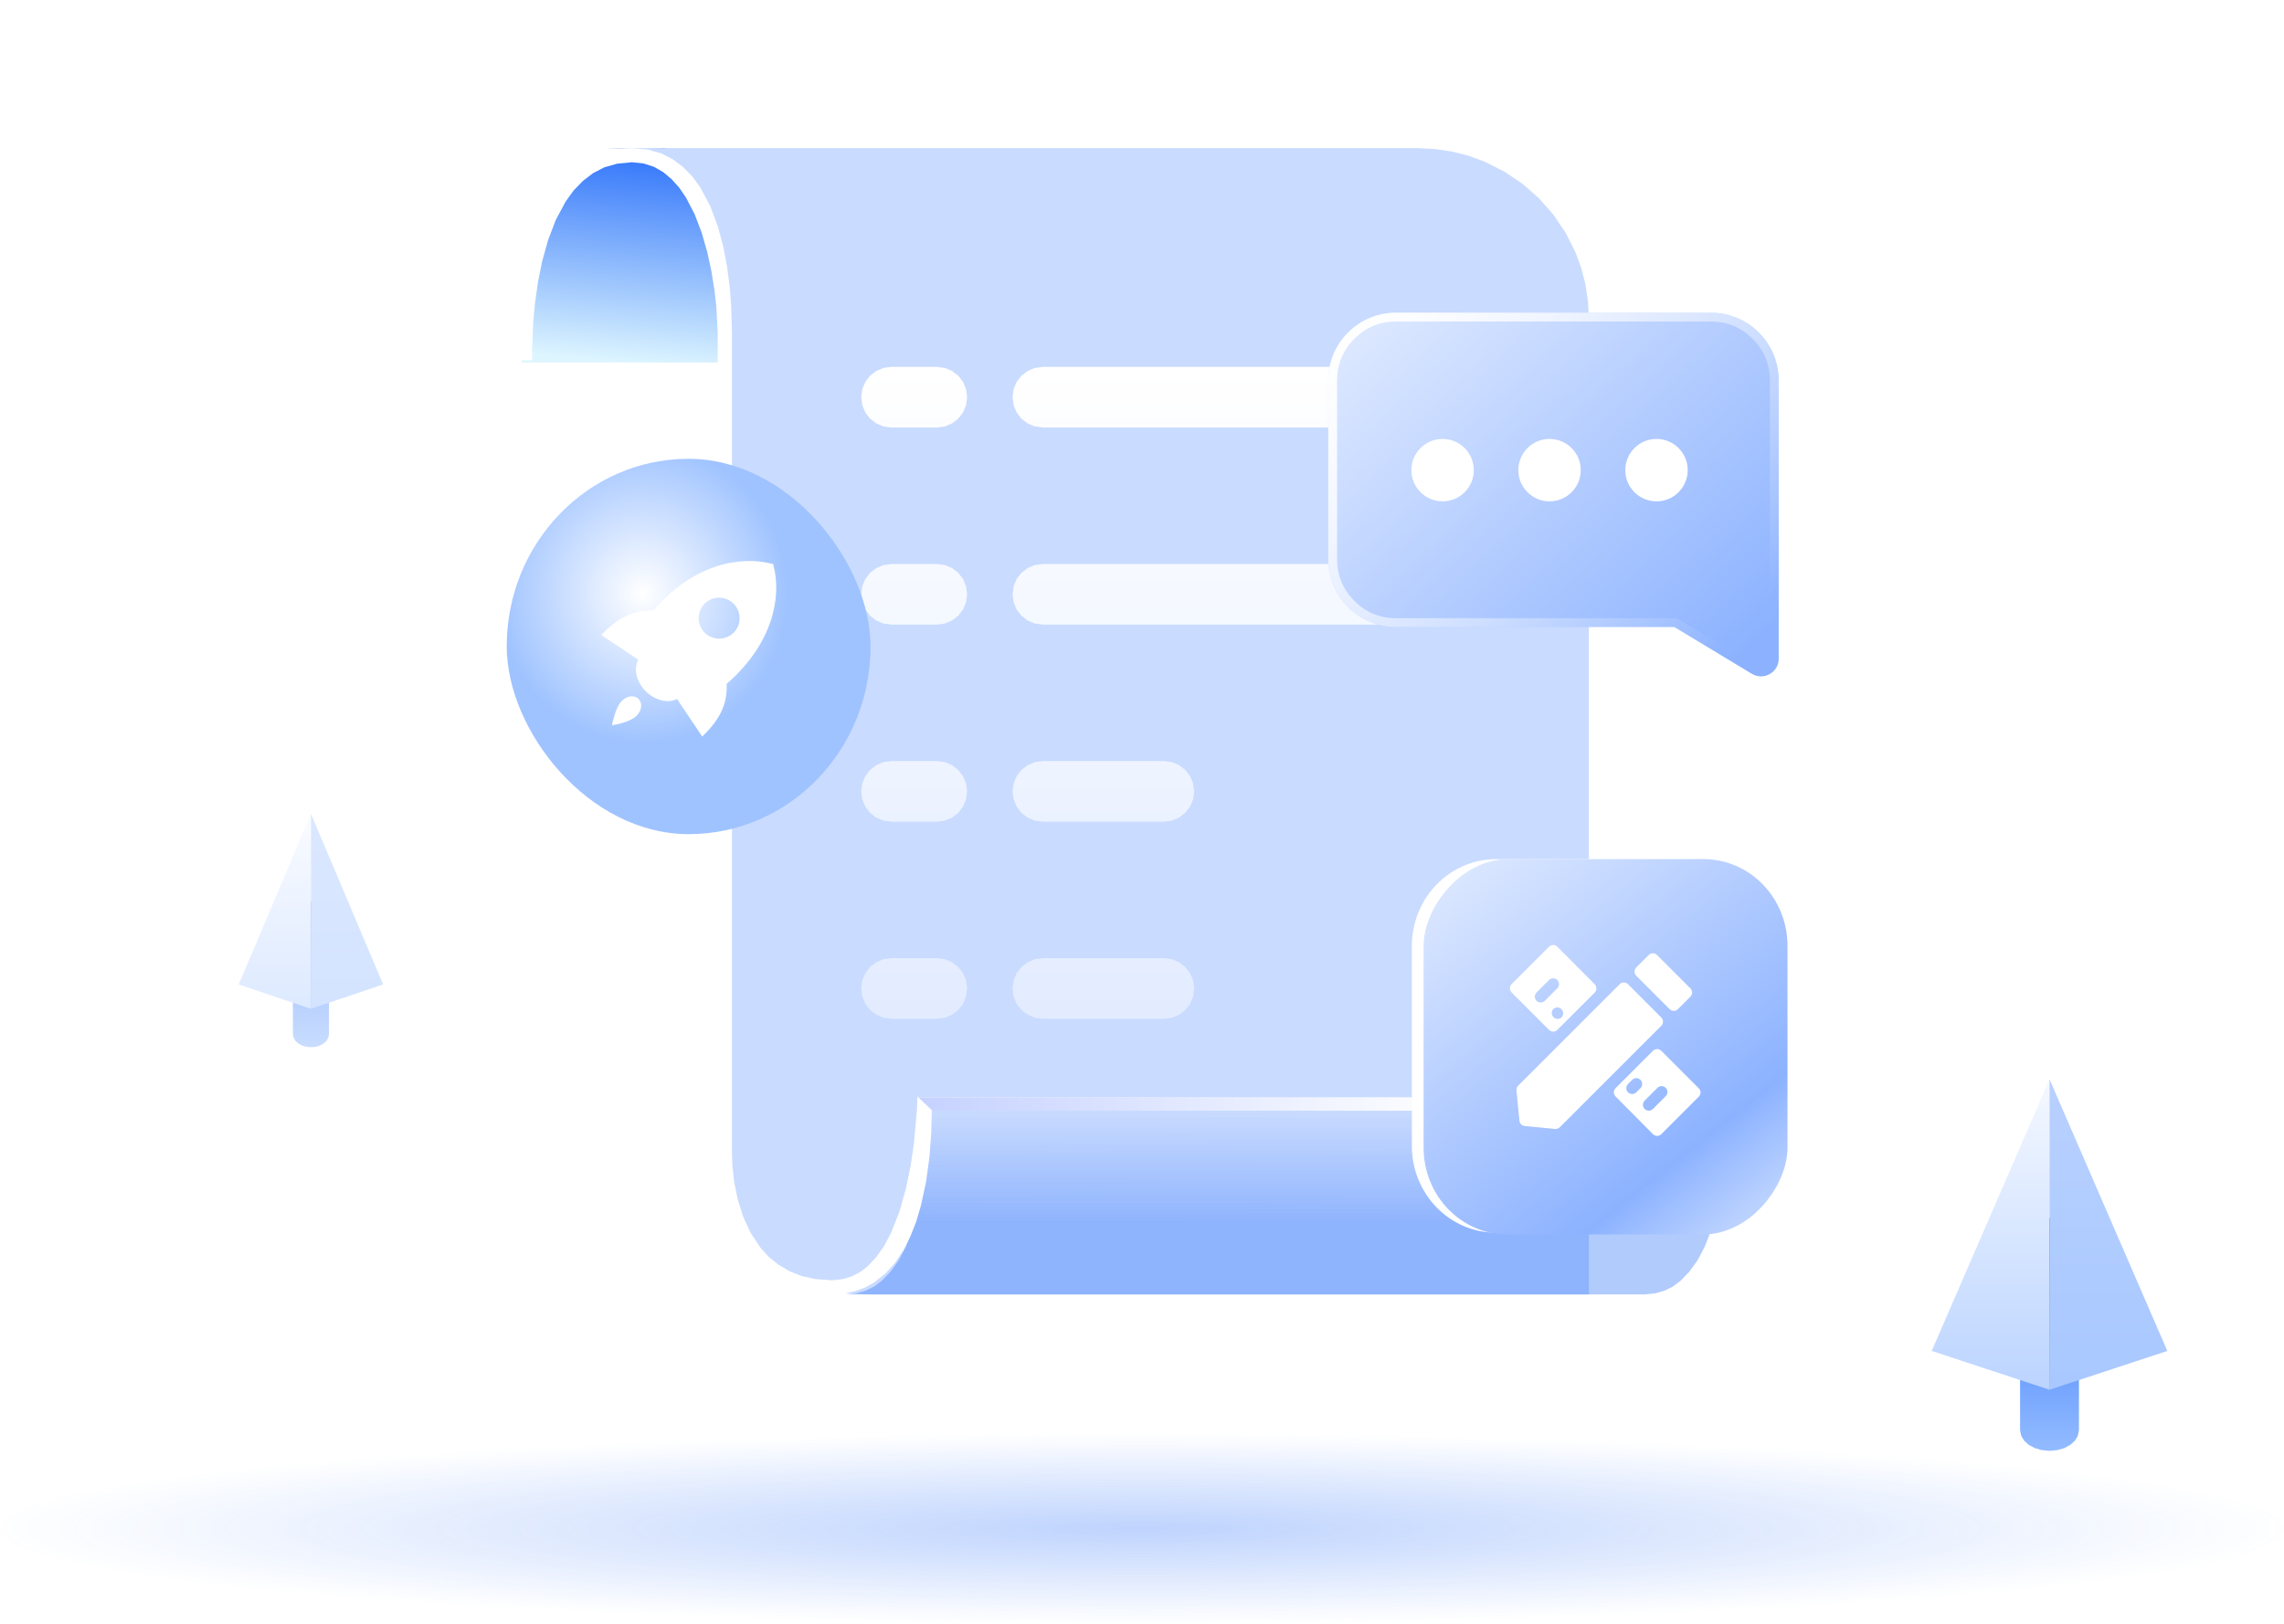
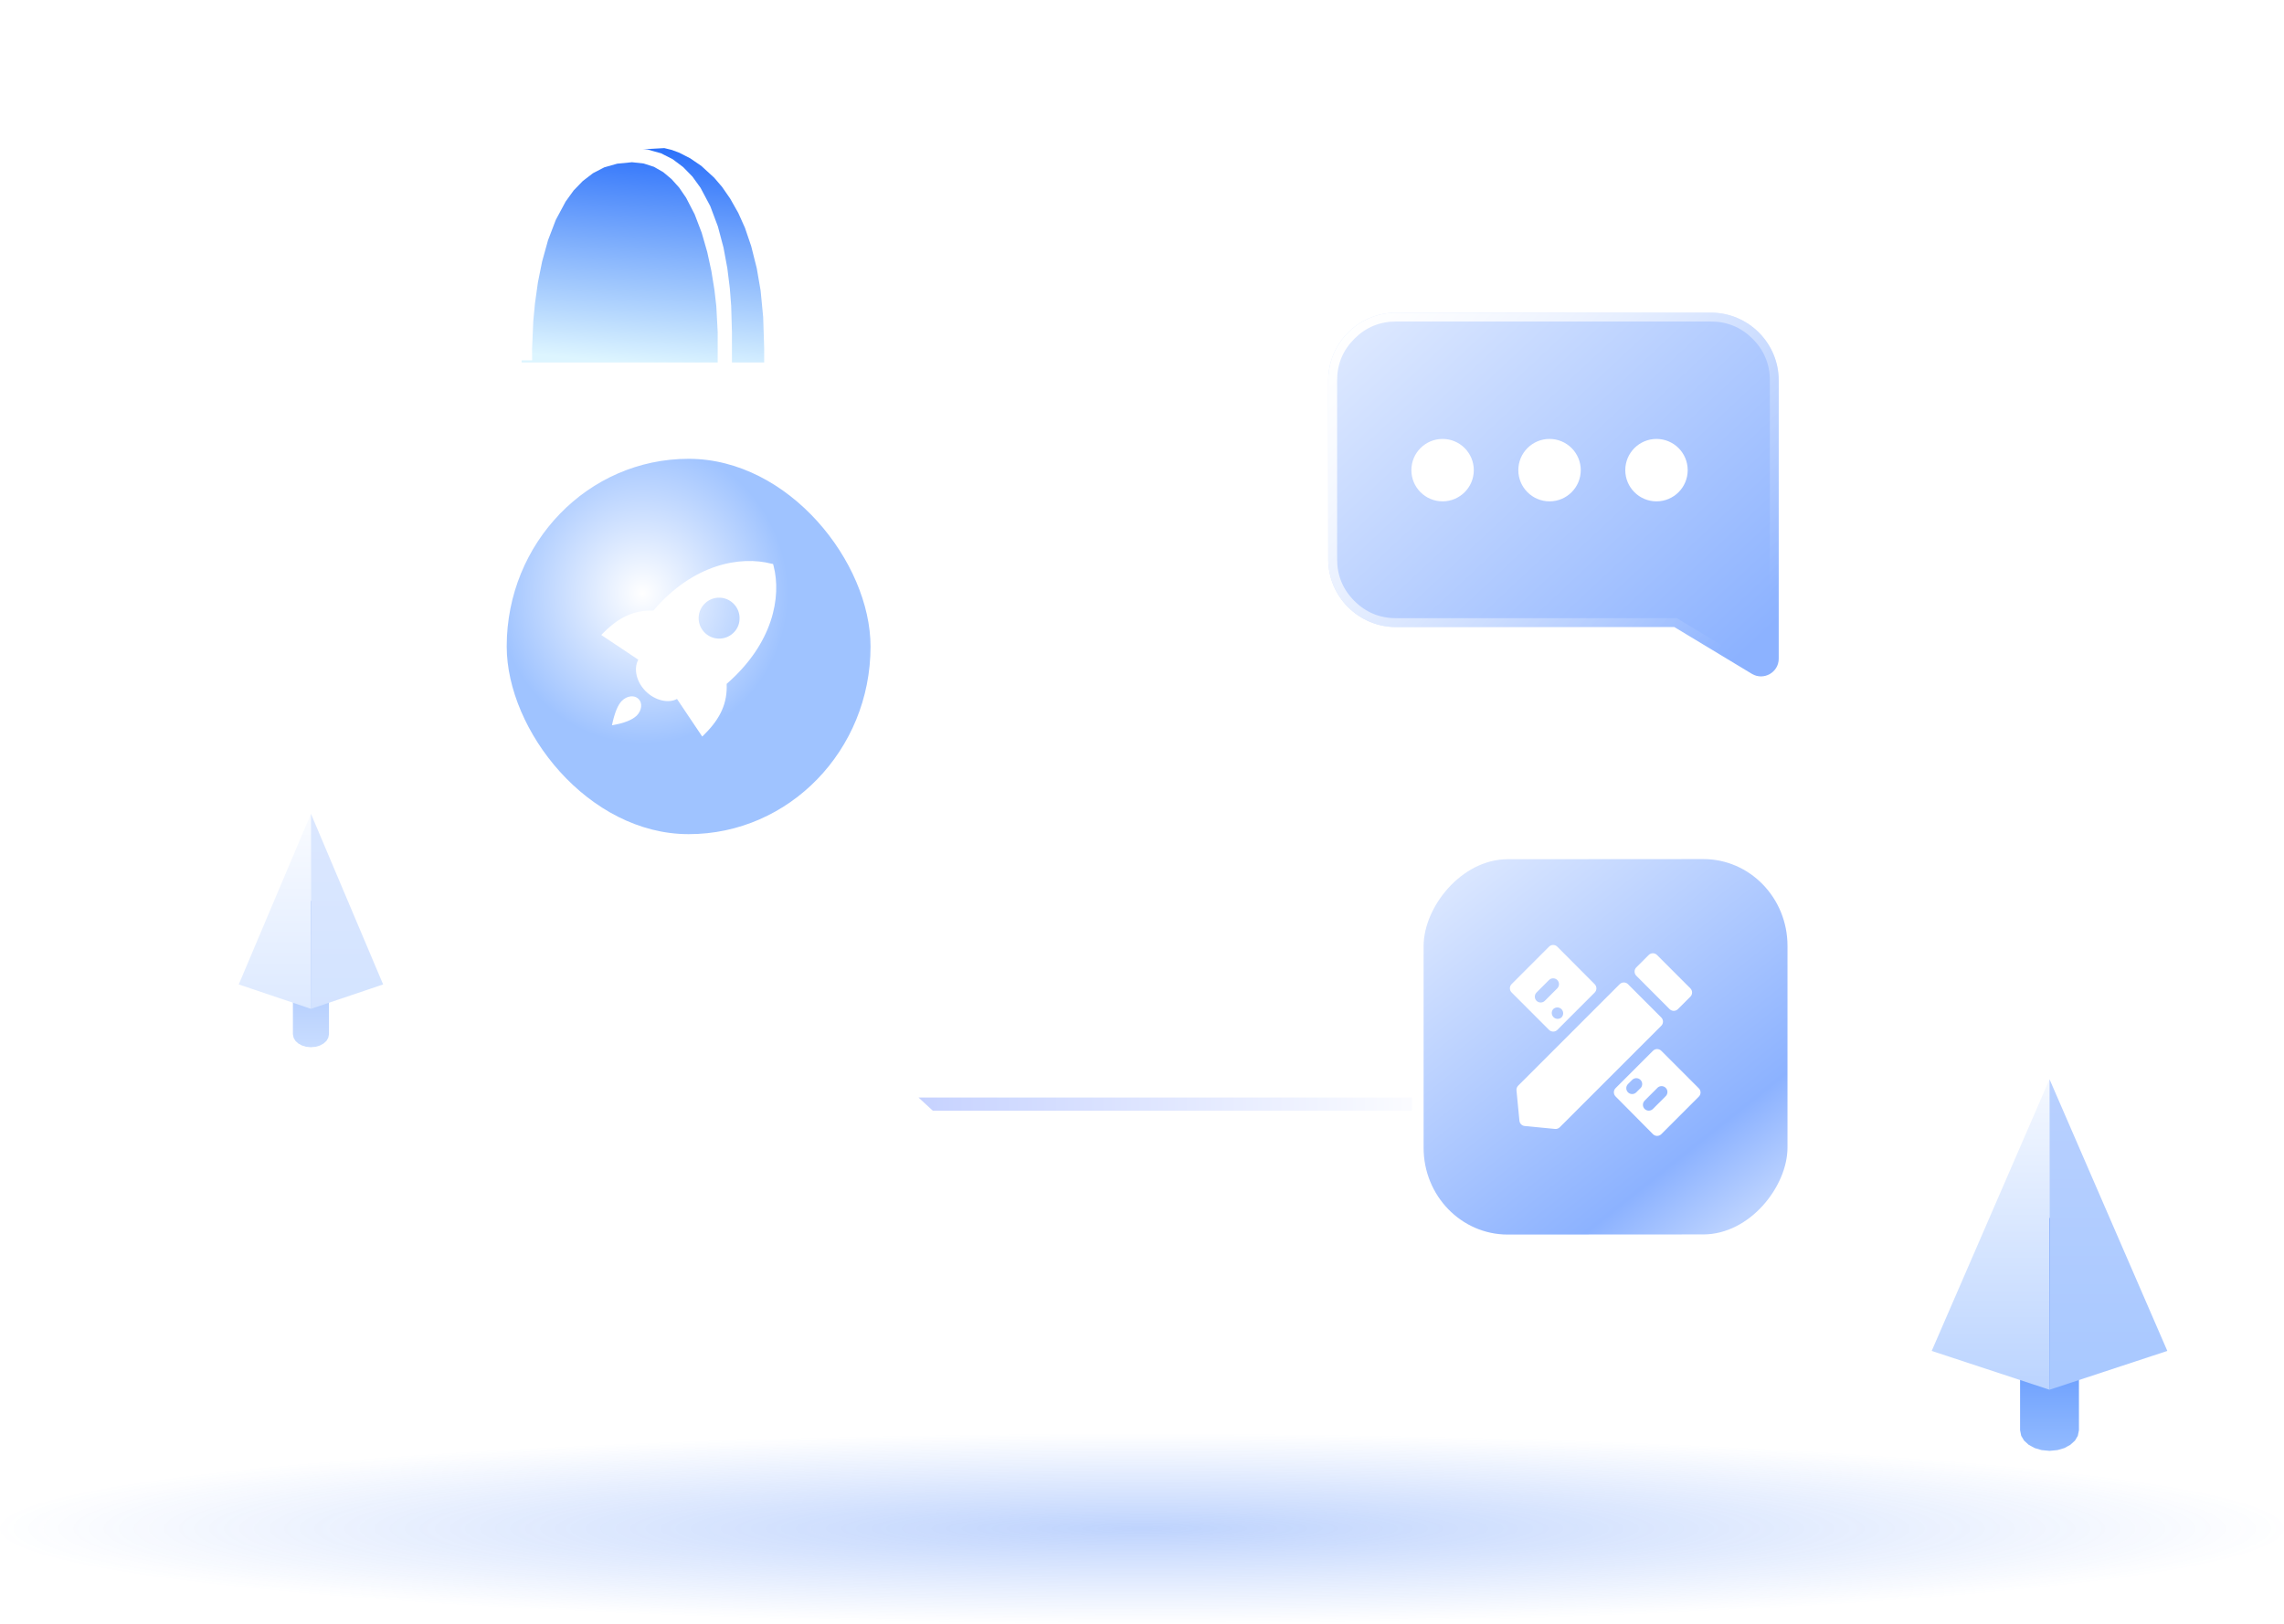
<svg xmlns="http://www.w3.org/2000/svg" fill="none" version="1.1" width="178.1" height="126.652" viewBox="0 0 178.1 126.652">
  <defs>
    <linearGradient x1="0.5" y1="0" x2="0.5" y2="1" id="master_svg0_1_0807">
      <stop offset="0%" stop-color="#286EFA" stop-opacity="1" />
      <stop offset="1.276%" stop-color="#286EFA" stop-opacity="1" />
      <stop offset="100%" stop-color="#93BBFF" stop-opacity="1" />
    </linearGradient>
    <linearGradient x1="0.5" y1="0" x2="0.5" y2="1" id="master_svg1_1_0810">
      <stop offset="0%" stop-color="#F4F8FF" stop-opacity="1" />
      <stop offset="1.276%" stop-color="#F4F8FF" stop-opacity="1" />
      <stop offset="100%" stop-color="#BBD4FF" stop-opacity="1" />
    </linearGradient>
    <linearGradient x1="0.5" y1="0" x2="0.5" y2="1" id="master_svg2_1_0813">
      <stop offset="0%" stop-color="#B8D0FF" stop-opacity="1" />
      <stop offset="1.276%" stop-color="#B8D0FF" stop-opacity="1" />
      <stop offset="100%" stop-color="#A8C8FF" stop-opacity="1" />
    </linearGradient>
    <linearGradient x1="0.5" y1="0" x2="0.5" y2="1" id="master_svg3_1_0807">
      <stop offset="0%" stop-color="#286EFA" stop-opacity="1" />
      <stop offset="1.276%" stop-color="#286EFA" stop-opacity="1" />
      <stop offset="100%" stop-color="#93BBFF" stop-opacity="1" />
    </linearGradient>
    <linearGradient x1="0.5" y1="0" x2="0.5" y2="1" id="master_svg4_1_0810">
      <stop offset="0%" stop-color="#F4F8FF" stop-opacity="1" />
      <stop offset="1.276%" stop-color="#F4F8FF" stop-opacity="1" />
      <stop offset="100%" stop-color="#BBD4FF" stop-opacity="1" />
    </linearGradient>
    <linearGradient x1="0.5" y1="0" x2="0.5" y2="1" id="master_svg5_1_0813">
      <stop offset="0%" stop-color="#B8D0FF" stop-opacity="1" />
      <stop offset="1.276%" stop-color="#B8D0FF" stop-opacity="1" />
      <stop offset="100%" stop-color="#A8C8FF" stop-opacity="1" />
    </linearGradient>
    <radialGradient cx="0" cy="0" r="1" gradientUnits="userSpaceOnUse" id="master_svg6_1_0125" gradientTransform="translate(89.05 119.218) rotate(90) scale(7.434 89.05)">
      <stop offset="0%" stop-color="#286EFA" stop-opacity="1" />
      <stop offset="100%" stop-color="#286EFA" stop-opacity="0" />
    </radialGradient>
    <linearGradient x1="0.7" y1="1.028" x2="0.805" y2="-8.554410513283983e-10" id="master_svg7_1_0982">
      <stop offset="0%" stop-color="#DDF5FF" stop-opacity="1" />
      <stop offset="100%" stop-color="#286EFA" stop-opacity="1" />
    </linearGradient>
    <filter id="master_svg8_1_0986" filterUnits="objectBoundingBox" color-interpolation-filters="sRGB" x="0" y="0" width="70.092" height="14.333">
      <feFlood flood-opacity="0" result="BackgroundImageFix" />
      <feBlend mode="normal" in="SourceGraphic" in2="BackgroundImageFix" result="shape" />
      <feGaussianBlur in="BackgroundImage" stdDeviation="4.702" />
      <feComposite in2="SourceAlpha" operator="in" result="effect1_foregroundBlur" />
      <feBlend mode="normal" in="SourceGraphic" in2="effect1_foregroundBlur" result="shape" />
    </filter>
    <linearGradient x1="0.802" y1="0.613" x2="0.805" y2="-8.554410513283983e-10" id="master_svg9_1_0988">
      <stop offset="0%" stop-color="#286EFA" stop-opacity="0.36" />
      <stop offset="100%" stop-color="#286EFA" stop-opacity="0" />
    </linearGradient>
    <linearGradient x1="0" y1="0" x2="1" y2="0" id="master_svga_1_0978">
      <stop offset="0%" stop-color="#C6D2FF" stop-opacity="1" />
      <stop offset="66.045%" stop-color="#FFFFFF" stop-opacity="1" />
      <stop offset="100%" stop-color="#FFFFFF" stop-opacity="1" />
    </linearGradient>
    <linearGradient x1="0.5" y1="-3.0616171314629196e-17" x2="0.5" y2="1" id="master_svgb_1_0970">
      <stop offset="0%" stop-color="#FFFFFF" stop-opacity="1" />
      <stop offset="100%" stop-color="#FFFFFF" stop-opacity="0.47" />
    </linearGradient>
    <filter id="master_svgc_1_0952" filterUnits="objectBoundingBox" color-interpolation-filters="sRGB" x="0" y="0" width="29.275" height="29.275">
      <feFlood flood-opacity="0" result="BackgroundImageFix" />
      <feBlend mode="normal" in="SourceGraphic" in2="BackgroundImageFix" result="shape" />
      <feColorMatrix in="SourceAlpha" type="matrix" result="hardAlpha" values="0 0 0 0 0 0 0 0 0 0 0 0 0 0 0 0 0 0 127 0" />
      <feOffset dy="0" dx="0" />
      <feGaussianBlur stdDeviation="1.269" />
      <feComposite in2="hardAlpha" operator="arithmetic" k2="-1" k3="1" />
      <feColorMatrix type="matrix" values="0 0 0 0 1 0 0 0 0 1 0 0 0 0 1 0 0 0 0.38 0" />
      <feBlend mode="normal" in2="shape" result="effect1_innerShadow" />
      <feGaussianBlur in="BackgroundImage" stdDeviation="4.231" />
      <feComposite in2="SourceAlpha" operator="in" result="effect2_foregroundBlur" />
      <feBlend mode="normal" in="SourceGraphic" in2="effect2_foregroundBlur" result="shape" />
    </filter>
    <linearGradient x1="0.128" y1="0.958" x2="0.862" y2="0" id="master_svgd_1_0954">
      <stop offset="0%" stop-color="#BBD2FF" stop-opacity="1" />
      <stop offset="19.057%" stop-color="#8CB2FF" stop-opacity="1" />
      <stop offset="100%" stop-color="#DBE7FF" stop-opacity="1" />
    </linearGradient>
    <filter id="master_svge_1_0944" filterUnits="objectBoundingBox" color-interpolation-filters="sRGB" x="0" y="0" width="29.269" height="29.275">
      <feFlood flood-opacity="0" result="BackgroundImageFix" />
      <feBlend mode="normal" in="SourceGraphic" in2="BackgroundImageFix" result="shape" />
      <feColorMatrix in="SourceAlpha" type="matrix" result="hardAlpha" values="0 0 0 0 0 0 0 0 0 0 0 0 0 0 0 0 0 0 127 0" />
      <feOffset dy="0" dx="0" />
      <feGaussianBlur stdDeviation="1.692" />
      <feComposite in2="hardAlpha" operator="arithmetic" k2="-1" k3="1" />
      <feColorMatrix type="matrix" values="0 0 0 0 1 0 0 0 0 1 0 0 0 0 1 0 0 0 1 0" />
      <feBlend mode="normal" in2="shape" result="effect1_innerShadow" />
      <feGaussianBlur in="BackgroundImage" stdDeviation="4.231" />
      <feComposite in2="SourceAlpha" operator="in" result="effect2_foregroundBlur" />
      <feBlend mode="normal" in="SourceGraphic" in2="effect2_foregroundBlur" result="shape" />
    </filter>
    <radialGradient cx="0" cy="0" r="1" gradientUnits="userSpaceOnUse" id="master_svgf_1_0703" gradientTransform="translate(107.619 51.414) rotate(63.711) scale(11.713 11.71)">
      <stop offset="0%" stop-color="#FFFFFF" stop-opacity="1" />
      <stop offset="100%" stop-color="#9FC3FF" stop-opacity="1" />
    </radialGradient>
    <linearGradient x1="0.97" y1="0.873" x2="0.065" y2="0.085" id="master_svgg_1_0935">
      <stop offset="0%" stop-color="#8CB2FF" stop-opacity="1" />
      <stop offset="100%" stop-color="#DBE7FF" stop-opacity="1" />
    </linearGradient>
    <linearGradient x1="0.035" y1="0.034" x2="1" y2="0.746" id="master_svgh_1_0937">
      <stop offset="0%" stop-color="#FFFFFF" stop-opacity="1" />
      <stop offset="100%" stop-color="#FFFFFF" stop-opacity="0" />
    </linearGradient>
  </defs>
  <g>
    <g>
      <g>
        <path d="M157.52,94.998C157.52,94.998,162.111,94.998,162.111,94.998C162.111,94.998,162.111,111.547,162.111,111.547C162.111,111.547,162.022,111.986,162.022,111.986C162.022,111.986,161.801,112.361,161.801,112.361C161.801,112.361,161.439,112.688,161.439,112.688C161.439,112.688,160.974,112.943,160.974,112.943C160.974,112.943,160.439,113.1,160.439,113.1C160.439,113.1,159.815,113.161,159.815,113.161C159.815,113.161,159.192,113.1,159.192,113.1C159.192,113.1,158.661,112.943,158.661,112.943C158.661,112.943,158.192,112.688,158.192,112.688C158.192,112.688,157.834,112.361,157.834,112.361C157.834,112.361,157.608,111.986,157.608,111.986C157.608,111.986,157.52,111.547,157.52,111.547C157.52,111.547,157.52,94.998,157.52,94.998C157.52,94.998,157.52,94.998,157.52,94.998Z" fill="url(#master_svg0_1_0807)" fill-opacity="1" />
      </g>
      <g>
        <path d="M159.815,84.176C159.815,84.176,150.629,105.366,150.629,105.366C150.629,105.366,159.815,108.393,159.815,108.393C159.815,108.393,159.815,84.176,159.815,84.176C159.815,84.176,159.815,84.176,159.815,84.176Z" fill-rule="evenodd" fill="url(#master_svg1_1_0810)" fill-opacity="1" />
      </g>
      <g transform="matrix(-1,0,0,1,338.004,0)">
        <path d="M178.188,84.176C178.188,84.176,169.002,105.366,169.002,105.366C169.002,105.366,178.188,108.393,178.188,108.393C178.188,108.393,178.188,84.176,178.188,84.176C178.188,84.176,178.188,84.176,178.188,84.176Z" fill-rule="evenodd" fill="url(#master_svg2_1_0813)" fill-opacity="1" />
      </g>
    </g>
    <g style="opacity:0.5;">
      <g>
        <path d="M22.84,70.267C22.84,70.267,25.653,70.267,25.653,70.267C25.653,70.267,25.653,80.665,25.653,80.665C25.653,80.665,25.599,80.941,25.599,80.941C25.599,80.941,25.463,81.177,25.463,81.177C25.463,81.177,25.241,81.382,25.241,81.382C25.241,81.382,24.957,81.542,24.957,81.542C24.957,81.542,24.629,81.641,24.629,81.641C24.629,81.641,24.246,81.679,24.246,81.679C24.246,81.679,23.864,81.641,23.864,81.641C23.864,81.641,23.539,81.542,23.539,81.542C23.539,81.542,23.252,81.382,23.252,81.382C23.252,81.382,23.032,81.177,23.032,81.177C23.032,81.177,22.894,80.941,22.894,80.941C22.894,80.941,22.84,80.665,22.84,80.665C22.84,80.665,22.84,70.267,22.84,70.267C22.84,70.267,22.84,70.267,22.84,70.267Z" fill="url(#master_svg3_1_0807)" fill-opacity="1" />
      </g>
      <g>
        <path d="M24.246,63.467C24.246,63.467,18.617,76.781,18.617,76.781C18.617,76.781,24.246,78.683,24.246,78.683C24.246,78.683,24.246,63.467,24.246,63.467C24.246,63.467,24.246,63.467,24.246,63.467Z" fill-rule="evenodd" fill="url(#master_svg4_1_0810)" fill-opacity="1" />
      </g>
      <g transform="matrix(-1,0,0,1,59.752,0)">
        <path d="M35.505,63.467C35.505,63.467,29.876,76.781,29.876,76.781C29.876,76.781,35.505,78.683,35.505,78.683C35.505,78.683,35.505,63.467,35.505,63.467C35.505,63.467,35.505,63.467,35.505,63.467Z" fill-rule="evenodd" fill="url(#master_svg5_1_0813)" fill-opacity="1" />
      </g>
    </g>
    <g>
      <ellipse cx="89.05" cy="119.218" rx="89.05" ry="7.434" fill="url(#master_svg6_1_0125)" fill-opacity="0.3" />
    </g>
    <g>
      <g>
        <g>
          <g>
            <path d="M51.798,11.551C51.798,11.551,50.412,11.629,50.412,11.629C50.412,11.629,49.15,11.834,49.15,11.834C49.15,11.834,48.001,12.162,48.001,12.162C48.001,12.162,46.949,12.602,46.949,12.602C46.949,12.602,45.945,13.172,45.945,13.172C45.945,13.172,45.037,13.837,45.037,13.837C45.037,13.837,44.212,14.602,44.212,14.602C44.212,14.602,43.472,15.468,43.472,15.468C43.472,15.468,42.63,16.738,42.63,16.738C42.63,16.738,41.928,18.151,41.928,18.151C41.928,18.151,41.374,19.72,41.374,19.72C41.374,19.72,40.989,21.348,40.989,21.348C40.989,21.348,40.755,23.078,40.755,23.078C40.755,23.078,40.673,24.928,40.673,24.928C40.673,24.928,40.673,28.272,40.673,28.272C40.673,28.272,59.588,28.272,59.588,28.272C59.588,28.272,59.588,27.156,59.588,27.156C59.588,27.156,59.509,24.72,59.509,24.72C59.509,24.72,59.309,22.659,59.309,22.659C59.309,22.659,59.01,20.922,59.01,20.922C59.01,20.922,58.577,19.202,58.577,19.202C58.577,19.202,58.092,17.775,58.092,17.775C58.092,17.775,57.569,16.608,57.569,16.608C57.569,16.608,56.933,15.485,56.933,15.485C56.933,15.485,56.307,14.581,56.307,14.581C56.307,14.581,55.695,13.865,55.695,13.865C55.695,13.865,54.687,12.94,54.687,12.94C54.687,12.94,53.817,12.346,53.817,12.346C53.817,12.346,52.964,11.909,52.964,11.909C52.964,11.909,52.376,11.691,52.376,11.691C52.376,11.691,51.798,11.551,51.798,11.551Z" fill="url(#master_svg7_1_0982)" fill-opacity="1" />
          </g>
        </g>
        <g>
-           <path d="M123.898,100.96C123.898,100.96,123.898,24.853,123.898,24.853C123.898,24.853,123.823,23.471,123.823,23.471C123.823,23.471,123.623,22.154,123.623,22.154C123.623,22.154,123.297,20.891,123.297,20.891C123.297,20.891,122.85,19.676,122.85,19.676C122.85,19.676,122.069,18.13,122.069,18.13C122.069,18.13,121.116,16.724,121.116,16.724C121.116,16.724,119.985,15.448,119.985,15.448C119.985,15.448,118.699,14.322,118.699,14.322C118.699,14.322,117.285,13.373,117.285,13.373C117.285,13.373,115.734,12.595,115.734,12.595C115.734,12.595,114.513,12.148,114.513,12.148C114.513,12.148,113.244,11.824,113.244,11.824C113.244,11.824,111.92,11.626,111.92,11.626C111.92,11.626,110.534,11.551,110.534,11.551C110.534,11.551,47.207,11.551,47.207,11.551C47.207,11.551,48.6,11.633,48.6,11.633C48.6,11.633,49.797,11.841,49.797,11.841C49.797,11.841,50.828,12.165,50.828,12.165C50.828,12.165,51.716,12.595,51.716,12.595C51.716,12.595,52.544,13.162,52.544,13.162C52.544,13.162,53.27,13.82,53.27,13.82C53.27,13.82,53.899,14.578,53.899,14.578C53.899,14.578,54.436,15.448,54.436,15.448C54.436,15.448,55,16.69,55,16.69C55,16.69,55.447,18.093,55.447,18.093C55.447,18.093,55.774,19.676,55.774,19.676C55.774,19.676,55.973,21.283,55.973,21.283C55.973,21.283,56.094,23.003,56.094,23.003C56.094,23.003,56.128,24.853,56.128,24.853C56.128,24.853,56.128,92.132,56.128,92.132C56.128,92.132,56.259,92.784,56.259,92.784C56.259,92.784,56.451,93.459,56.451,93.459C56.451,93.459,56.812,94.419,56.812,94.419C56.812,94.419,57.297,95.418,57.297,95.418C57.297,95.418,58.009,96.544,58.009,96.544C58.009,96.544,58.573,97.261,58.573,97.261C58.573,97.261,59.264,97.967,59.264,97.967C59.264,97.967,60.09,98.67,60.09,98.67C60.09,98.67,60.98,99.278,60.98,99.278C60.98,99.278,62.036,99.824,62.036,99.824C62.036,99.824,63.278,100.305,63.278,100.305C63.278,100.305,64.561,100.646,64.561,100.646C64.561,100.646,66.06,100.871,66.06,100.871C66.06,100.871,67.807,100.96,67.807,100.96C67.807,100.96,75.614,100.96,75.614,100.96C75.614,100.96,84.5,100.96,84.5,100.96C84.5,100.96,93.817,100.96,93.817,100.96C93.817,100.96,102.903,100.96,102.903,100.96C102.903,100.96,111.109,100.96,111.109,100.96C111.109,100.96,117.777,100.96,117.777,100.96C117.777,100.96,122.258,100.96,122.258,100.96C122.258,100.96,123.898,100.96,123.898,100.96C123.898,100.96,123.898,100.96,123.898,100.96Z" fill-rule="evenodd" fill="#C9DBFF" fill-opacity="1" />
-         </g>
+           </g>
        <g filter="url(#master_svg8_1_0986)">
-           <path d="M72.615,86.628C72.615,86.628,134.903,86.628,134.903,86.628C134.903,86.628,134.873,87.689,134.873,87.689C134.873,87.689,134.656,90.344,134.656,90.344C134.656,90.344,134.425,91.989,134.425,91.989C134.425,91.989,134.068,93.794,134.068,93.794C134.068,93.794,133.576,95.579,133.576,95.579C133.576,95.579,132.926,97.244,132.926,97.244C132.926,97.244,132.376,98.289,132.376,98.289C132.376,98.289,131.746,99.166,131.746,99.166C131.746,99.166,131.041,99.899,131.041,99.899C131.041,99.899,130.436,100.35,130.436,100.35C130.436,100.35,129.776,100.674,129.776,100.674C129.776,100.674,129.043,100.879,129.043,100.879C129.043,100.879,128.228,100.961,128.228,100.961C128.228,100.961,125.776,100.961,125.776,100.961C125.776,100.961,120.679,100.961,120.679,100.961C120.679,100.961,113.609,100.961,113.609,100.961C113.609,100.961,105.228,100.961,105.228,100.961C105.228,100.961,96.207,100.961,96.207,100.961C96.207,100.961,87.21,100.961,87.21,100.961C87.21,100.961,78.905,100.961,78.905,100.961C78.905,100.961,71.958,100.961,71.958,100.961C71.958,100.961,67.037,100.961,67.037,100.961C67.037,100.961,64.812,100.961,64.812,100.961C64.812,100.961,65.943,100.961,65.943,100.961C65.943,100.961,66.758,100.879,66.758,100.879C66.758,100.879,67.487,100.674,67.487,100.674C67.487,100.674,68.151,100.35,68.151,100.35C68.151,100.35,68.753,99.899,68.753,99.899C68.753,99.899,69.458,99.166,69.458,99.166C69.458,99.166,70.087,98.289,70.087,98.289C70.087,98.289,70.637,97.244,70.637,97.244C70.637,97.244,71.287,95.579,71.287,95.579C71.287,95.579,71.783,93.794,71.783,93.794C71.783,93.794,72.137,91.989,72.137,91.989C72.137,91.989,72.367,90.344,72.367,90.344C72.367,90.344,72.584,87.689,72.584,87.689C72.584,87.689,72.615,86.628,72.615,86.628C72.615,86.628,72.615,86.628,72.615,86.628Z" fill-rule="evenodd" fill="url(#master_svg9_1_0988)" fill-opacity="1" />
-         </g>
+           </g>
        <g>
          <path d="M40.38,28.109C40.38,28.109,41.495,28.109,41.495,28.109C41.495,28.109,41.488,27.252,41.488,27.252C41.488,27.252,41.584,25.044,41.584,25.044C41.584,25.044,41.718,23.642,41.718,23.642C41.718,23.642,41.945,22.027,41.945,22.027C41.945,22.027,42.275,20.389,42.275,20.389C42.275,20.389,42.733,18.738,42.733,18.738C42.733,18.738,43.341,17.147,43.341,17.147C43.341,17.147,44.108,15.718,44.108,15.718C44.108,15.718,44.734,14.851,44.734,14.851C44.734,14.851,45.443,14.12,45.443,14.12C45.443,14.12,46.237,13.51,46.237,13.51C46.237,13.51,47.121,13.052,47.121,13.052C47.121,13.052,48.129,12.766,48.129,12.766C48.129,12.766,49.284,12.653,49.284,12.653C49.284,12.653,50.189,12.752,50.189,12.752C50.189,12.752,50.993,13.011,50.993,13.011C50.993,13.011,51.719,13.428,51.719,13.428C51.719,13.428,52.369,13.974,52.369,13.974C52.369,13.974,52.961,14.636,52.961,14.636C52.961,14.636,53.5,15.424,53.5,15.424C53.5,15.424,54.168,16.717,54.168,16.717C54.168,16.717,54.718,18.158,54.718,18.158C54.718,18.158,55.148,19.656,55.148,19.656C55.148,19.656,55.471,21.14,55.471,21.14C55.471,21.14,55.708,22.604,55.708,22.604C55.708,22.604,55.856,23.884,55.856,23.884C55.856,23.884,55.963,25.901,55.963,25.901C55.963,25.901,55.963,28.416,55.963,28.416C55.963,28.416,55.963,33.709,55.963,33.709C55.963,33.709,55.963,41.076,55.963,41.076C55.963,41.076,55.963,49.823,55.963,49.823C55.963,49.823,55.963,59.248,55.963,59.248C55.963,59.248,55.963,68.657,55.963,68.657C55.963,68.657,55.963,77.345,55.963,77.345C55.963,77.345,55.963,84.621,55.963,84.621C55.963,84.621,55.963,89.78,55.963,89.78C55.963,89.78,55.963,92.128,55.963,92.128C55.963,92.128,56.025,92.896,56.025,92.896C56.025,92.896,56.259,93.954,56.259,93.954C56.259,93.954,56.634,95.049,56.634,95.049C56.634,95.049,57.204,96.258,57.204,96.258C57.204,96.258,57.944,97.418,57.944,97.418C57.944,97.418,58.896,98.531,58.896,98.531C58.896,98.531,59.629,99.192,59.629,99.192C59.629,99.192,60.468,99.769,60.468,99.769C60.468,99.769,61.421,100.268,61.421,100.268C61.421,100.268,62.428,100.632,62.428,100.632C62.428,100.632,63.57,100.868,63.57,100.868C63.57,100.868,64.867,100.96,64.867,100.96C64.867,100.96,65.843,100.885,65.843,100.885C65.843,100.885,66.713,100.697,66.713,100.697C66.713,100.697,67.494,100.404,67.494,100.404C67.494,100.404,68.196,100.001,68.196,100.001C68.196,100.001,69.045,99.318,69.045,99.318C69.045,99.318,69.791,98.496,69.791,98.496C69.791,98.496,70.441,97.514,70.441,97.514C70.441,97.514,70.978,96.456,70.978,96.456C70.978,96.456,71.432,95.309,71.432,95.309C71.432,95.309,71.803,94.066,71.803,94.066C71.803,94.066,72.213,92.166,72.213,92.166C72.213,92.166,72.477,90.241,72.477,90.241C72.477,90.241,72.618,88.334,72.618,88.334C72.618,88.334,72.656,86.61,72.656,86.61C72.656,86.61,71.542,85.508,71.542,85.508C71.542,85.508,71.501,86.569,71.501,86.569C71.501,86.569,71.26,89.228,71.26,89.228C71.26,89.228,71.016,90.873,71.016,90.873C71.016,90.873,70.648,92.681,70.648,92.681C70.648,92.681,70.146,94.47,70.146,94.47C70.146,94.47,69.492,96.135,69.492,96.135C69.492,96.135,68.942,97.182,68.942,97.182C68.942,97.182,68.32,98.06,68.32,98.06C68.32,98.06,67.621,98.793,67.621,98.793C67.621,98.793,67.026,99.243,67.026,99.243C67.026,99.243,66.376,99.571,66.376,99.571C66.376,99.571,65.661,99.776,65.661,99.776C65.661,99.776,64.867,99.858,64.867,99.858C64.867,99.858,63.58,99.762,63.58,99.762C63.58,99.762,62.487,99.52,62.487,99.52C62.487,99.52,61.555,99.144,61.555,99.144C61.555,99.144,60.688,98.63,60.688,98.63C60.688,98.63,59.942,98.025,59.942,98.025C59.942,98.025,59.309,97.329,59.309,97.329C59.309,97.329,58.525,96.148,58.525,96.148C58.525,96.148,57.94,94.872,57.94,94.872C57.94,94.872,57.524,93.538,57.524,93.538C57.524,93.538,57.259,92.248,57.259,92.248C57.259,92.248,57.115,90.982,57.115,90.982C57.115,90.982,57.074,89.92,57.074,89.92C57.074,89.92,57.074,87.388,57.074,87.388C57.074,87.388,57.074,82.242,57.074,82.242C57.074,82.242,57.074,75.144,57.074,75.144C57.074,75.144,57.074,66.746,57.074,66.746C57.074,66.746,57.074,57.709,57.074,57.709C57.074,57.709,57.074,48.686,57.074,48.686C57.074,48.686,57.074,40.339,57.074,40.339C57.074,40.339,57.074,33.32,57.074,33.32C57.074,33.32,57.074,28.289,57.074,28.289C57.074,28.289,57.074,25.901,57.074,25.901C57.074,25.901,57.015,23.857,57.015,23.857C57.015,23.857,56.912,22.508,56.912,22.508C56.912,22.508,56.716,20.925,56.716,20.925C56.716,20.925,56.417,19.311,56.417,19.311C56.417,19.311,55.98,17.666,55.98,17.666C55.98,17.666,55.385,16.079,55.385,16.079C55.385,16.079,54.622,14.643,54.622,14.643C54.622,14.643,53.996,13.776,53.996,13.776C53.996,13.776,53.274,13.035,53.274,13.035C53.274,13.035,52.455,12.418,52.455,12.418C52.455,12.418,51.547,11.957,51.547,11.957C51.547,11.957,50.498,11.663,50.498,11.663C50.498,11.663,49.284,11.551,49.284,11.551C49.284,11.551,48.194,11.622,48.194,11.622C48.194,11.622,47.224,11.803,47.224,11.803C47.224,11.803,46.361,12.087,46.361,12.087C46.361,12.087,45.584,12.469,45.584,12.469C45.584,12.469,44.628,13.127,44.628,13.127C44.628,13.127,43.789,13.912,43.789,13.912C43.789,13.912,43.066,14.834,43.066,14.834C43.066,14.834,42.454,15.84,42.454,15.84C42.454,15.84,41.935,16.915,41.935,16.915C41.935,16.915,41.505,18.069,41.505,18.069C41.505,18.069,41.013,19.836,41.013,19.836C41.013,19.836,40.68,21.591,40.68,21.591C40.68,21.591,40.466,23.321,40.466,23.321C40.466,23.321,40.363,24.826,40.363,24.826C40.363,24.826,40.339,27.191,40.339,27.191C40.339,27.191,40.38,28.109,40.38,28.109C40.38,28.109,40.38,28.109,40.38,28.109Z" fill-rule="evenodd" fill="#FFFFFF" fill-opacity="1" />
        </g>
        <g>
          <path d="M71.625,85.604C71.625,85.604,133.793,85.604,133.793,85.604C133.793,85.604,134.904,86.627,134.904,86.627C134.904,86.627,72.736,86.627,72.736,86.627C72.736,86.627,71.625,85.604,71.625,85.604C71.625,85.604,71.625,85.604,71.625,85.604Z" fill-rule="evenodd" fill="#FFFFFF" fill-opacity="1" />
        </g>
        <g>
-           <path d="M71.625,85.604C71.625,85.604,133.793,85.604,133.793,85.604C133.793,85.604,134.904,86.627,134.904,86.627C134.904,86.627,72.736,86.627,72.736,86.627C72.736,86.627,71.625,85.604,71.625,85.604C71.625,85.604,71.625,85.604,71.625,85.604Z" fill="url(#master_svga_1_0978)" fill-opacity="1" />
+           <path d="M71.625,85.604C71.625,85.604,133.793,85.604,133.793,85.604C133.793,85.604,134.904,86.627,134.904,86.627C134.904,86.627,72.736,86.627,72.736,86.627C72.736,86.627,71.625,85.604,71.625,85.604C71.625,85.604,71.625,85.604,71.625,85.604" fill="url(#master_svga_1_0978)" fill-opacity="1" />
        </g>
      </g>
      <g>
        <path d="M116.724,33.344C116.724,33.344,81.316,33.344,81.316,33.344C81.316,33.344,80.683,33.259,80.683,33.259C80.683,33.259,80.126,33.02,80.126,33.02C80.126,33.02,79.648,32.651,79.648,32.651C79.648,32.651,79.276,32.174,79.276,32.174C79.276,32.174,79.042,31.614,79.042,31.614C79.042,31.614,78.956,30.979,78.956,30.979C78.956,30.979,79.042,30.344,79.042,30.344C79.042,30.344,79.276,29.785,79.276,29.785C79.276,29.785,79.648,29.307,79.648,29.307C79.648,29.307,80.126,28.938,80.126,28.938C80.126,28.938,80.683,28.7,80.683,28.7C80.683,28.7,81.316,28.614,81.316,28.614C81.316,28.614,116.724,28.614,116.724,28.614C116.724,28.614,117.357,28.7,117.357,28.7C117.357,28.7,117.914,28.938,117.914,28.938C117.914,28.938,118.392,29.307,118.392,29.307C118.392,29.307,118.76,29.785,118.76,29.785C118.76,29.785,118.998,30.344,118.998,30.344C118.998,30.344,119.084,30.979,119.084,30.979C119.084,30.979,118.998,31.614,118.998,31.614C118.998,31.614,118.76,32.174,118.76,32.174C118.76,32.174,118.392,32.651,118.392,32.651C118.392,32.651,117.914,33.02,117.914,33.02C117.914,33.02,117.357,33.259,117.357,33.259C117.357,33.259,116.724,33.344,116.724,33.344C116.724,33.344,116.724,33.344,116.724,33.344ZM81.316,59.358C81.316,59.358,90.759,59.358,90.759,59.358C90.759,59.358,91.389,59.443,91.389,59.443C91.389,59.443,91.949,59.682,91.949,59.682C91.949,59.682,92.427,60.051,92.427,60.051C92.427,60.051,92.795,60.529,92.795,60.529C92.795,60.529,93.033,61.092,93.033,61.092C93.033,61.092,93.119,61.723,93.119,61.723C93.119,61.723,93.033,62.358,93.033,62.358C93.033,62.358,92.795,62.917,92.795,62.917C92.795,62.917,92.427,63.395,92.427,63.395C92.427,63.395,91.949,63.767,91.949,63.767C91.949,63.767,91.389,64.003,91.389,64.003C91.389,64.003,90.759,64.088,90.759,64.088C90.759,64.088,81.316,64.088,81.316,64.088C81.316,64.088,80.683,64.003,80.683,64.003C80.683,64.003,80.126,63.767,80.126,63.767C80.126,63.767,79.648,63.399,79.648,63.399C79.648,63.399,79.276,62.917,79.276,62.917C79.276,62.917,79.042,62.358,79.042,62.358C79.042,62.358,78.956,61.723,78.956,61.723C78.956,61.723,79.042,61.092,79.042,61.092C79.042,61.092,79.276,60.529,79.276,60.529C79.276,60.529,79.648,60.051,79.648,60.051C79.648,60.051,80.126,59.682,80.126,59.682C80.126,59.682,80.683,59.443,80.683,59.443C80.683,59.443,81.316,59.358,81.316,59.358C81.316,59.358,81.316,59.358,81.316,59.358ZM73.055,79.462C73.055,79.462,69.513,79.462,69.513,79.462C69.513,79.462,68.88,79.376,68.88,79.376C68.88,79.376,68.323,79.137,68.323,79.137C68.323,79.137,67.845,78.769,67.845,78.769C67.845,78.769,67.477,78.291,67.477,78.291C67.477,78.291,67.239,77.731,67.239,77.731C67.239,77.731,67.154,77.097,67.154,77.097C67.154,77.097,67.239,76.462,67.239,76.462C67.239,76.462,67.477,75.902,67.477,75.902C67.477,75.902,67.845,75.424,67.845,75.424C67.845,75.424,68.323,75.056,68.323,75.056C68.323,75.056,68.88,74.817,68.88,74.817C68.88,74.817,69.513,74.732,69.513,74.732C69.513,74.732,73.055,74.732,73.055,74.732C73.055,74.732,73.688,74.817,73.688,74.817C73.688,74.817,74.245,75.056,74.245,75.056C74.245,75.056,74.723,75.424,74.723,75.424C74.723,75.424,75.094,75.902,75.094,75.902C75.094,75.902,75.328,76.462,75.328,76.462C75.328,76.462,75.414,77.097,75.414,77.097C75.414,77.097,75.328,77.731,75.328,77.731C75.328,77.731,75.094,78.291,75.094,78.291C75.094,78.291,74.723,78.769,74.723,78.769C74.723,78.769,74.245,79.137,74.245,79.137C74.245,79.137,73.688,79.376,73.688,79.376C73.688,79.376,73.055,79.462,73.055,79.462C73.055,79.462,73.055,79.462,73.055,79.462ZM73.055,64.088C73.055,64.088,69.513,64.088,69.513,64.088C69.513,64.088,68.88,64.003,68.88,64.003C68.88,64.003,68.323,63.767,68.323,63.767C68.323,63.767,67.845,63.395,67.845,63.395C67.845,63.395,67.477,62.917,67.477,62.917C67.477,62.917,67.239,62.358,67.239,62.358C67.239,62.358,67.154,61.723,67.154,61.723C67.154,61.723,67.239,61.092,67.239,61.092C67.239,61.092,67.477,60.529,67.477,60.529C67.477,60.529,67.845,60.051,67.845,60.051C67.845,60.051,68.323,59.682,68.323,59.682C68.323,59.682,68.88,59.443,68.88,59.443C68.88,59.443,69.513,59.358,69.513,59.358C69.513,59.358,73.055,59.358,73.055,59.358C73.055,59.358,73.688,59.443,73.688,59.443C73.688,59.443,74.245,59.682,74.245,59.682C74.245,59.682,74.723,60.051,74.723,60.051C74.723,60.051,75.094,60.529,75.094,60.529C75.094,60.529,75.328,61.092,75.328,61.092C75.328,61.092,75.414,61.723,75.414,61.723C75.414,61.723,75.328,62.358,75.328,62.358C75.328,62.358,75.094,62.917,75.094,62.917C75.094,62.917,74.723,63.399,74.723,63.399C74.723,63.399,74.245,63.767,74.245,63.767C74.245,63.767,73.688,64.003,73.688,64.003C73.688,64.003,73.055,64.088,73.055,64.088C73.055,64.088,73.055,64.088,73.055,64.088ZM73.055,48.718C73.055,48.718,69.513,48.718,69.513,48.718C69.513,48.718,68.88,48.632,68.88,48.632C68.88,48.632,68.323,48.394,68.323,48.394C68.323,48.394,67.845,48.025,67.845,48.025C67.845,48.025,67.477,47.547,67.477,47.547C67.477,47.547,67.239,46.984,67.239,46.984C67.239,46.984,67.154,46.353,67.154,46.353C67.154,46.353,67.239,45.718,67.239,45.718C67.239,45.718,67.477,45.158,67.477,45.158C67.477,45.158,67.845,44.681,67.845,44.681C67.845,44.681,68.323,44.309,68.323,44.309C68.323,44.309,68.88,44.073,68.88,44.073C68.88,44.073,69.513,43.988,69.513,43.988C69.513,43.988,73.055,43.988,73.055,43.988C73.055,43.988,73.688,44.073,73.688,44.073C73.688,44.073,74.245,44.309,74.245,44.309C74.245,44.309,74.723,44.677,74.723,44.677C74.723,44.677,75.094,45.158,75.094,45.158C75.094,45.158,75.328,45.718,75.328,45.718C75.328,45.718,75.414,46.353,75.414,46.353C75.414,46.353,75.328,46.984,75.328,46.984C75.328,46.984,75.094,47.547,75.094,47.547C75.094,47.547,74.723,48.025,74.723,48.025C74.723,48.025,74.245,48.394,74.245,48.394C74.245,48.394,73.688,48.632,73.688,48.632C73.688,48.632,73.055,48.718,73.055,48.718C73.055,48.718,73.055,48.718,73.055,48.718ZM73.055,33.344C73.055,33.344,69.513,33.344,69.513,33.344C69.513,33.344,68.88,33.259,68.88,33.259C68.88,33.259,68.323,33.02,68.323,33.02C68.323,33.02,67.845,32.651,67.845,32.651C67.845,32.651,67.477,32.174,67.477,32.174C67.477,32.174,67.239,31.614,67.239,31.614C67.239,31.614,67.154,30.979,67.154,30.979C67.154,30.979,67.239,30.344,67.239,30.344C67.239,30.344,67.477,29.785,67.477,29.785C67.477,29.785,67.845,29.307,67.845,29.307C67.845,29.307,68.323,28.938,68.323,28.938C68.323,28.938,68.88,28.7,68.88,28.7C68.88,28.7,69.513,28.614,69.513,28.614C69.513,28.614,73.055,28.614,73.055,28.614C73.055,28.614,73.688,28.7,73.688,28.7C73.688,28.7,74.245,28.938,74.245,28.938C74.245,28.938,74.723,29.307,74.723,29.307C74.723,29.307,75.094,29.785,75.094,29.785C75.094,29.785,75.328,30.344,75.328,30.344C75.328,30.344,75.414,30.979,75.414,30.979C75.414,30.979,75.328,31.614,75.328,31.614C75.328,31.614,75.094,32.174,75.094,32.174C75.094,32.174,74.723,32.651,74.723,32.651C74.723,32.651,74.245,33.02,74.245,33.02C74.245,33.02,73.688,33.259,73.688,33.259C73.688,33.259,73.055,33.344,73.055,33.344C73.055,33.344,73.055,33.344,73.055,33.344ZM81.316,74.732C81.316,74.732,90.759,74.732,90.759,74.732C90.759,74.732,91.392,74.817,91.392,74.817C91.392,74.817,91.949,75.056,91.949,75.056C91.949,75.056,92.427,75.424,92.427,75.424C92.427,75.424,92.795,75.902,92.795,75.902C92.795,75.902,93.033,76.462,93.033,76.462C93.033,76.462,93.119,77.097,93.119,77.097C93.119,77.097,93.033,77.731,93.033,77.731C93.033,77.731,92.795,78.291,92.795,78.291C92.795,78.291,92.427,78.769,92.427,78.769C92.427,78.769,91.949,79.137,91.949,79.137C91.949,79.137,91.392,79.376,91.392,79.376C91.392,79.376,90.759,79.462,90.759,79.462C90.759,79.462,81.316,79.462,81.316,79.462C81.316,79.462,80.683,79.376,80.683,79.376C80.683,79.376,80.126,79.137,80.126,79.137C80.126,79.137,79.648,78.769,79.648,78.769C79.648,78.769,79.276,78.291,79.276,78.291C79.276,78.291,79.042,77.731,79.042,77.731C79.042,77.731,78.956,77.097,78.956,77.097C78.956,77.097,79.042,76.462,79.042,76.462C79.042,76.462,79.276,75.902,79.276,75.902C79.276,75.902,79.648,75.424,79.648,75.424C79.648,75.424,80.126,75.056,80.126,75.056C80.126,75.056,80.683,74.817,80.683,74.817C80.683,74.817,81.316,74.732,81.316,74.732C81.316,74.732,81.316,74.732,81.316,74.732ZM78.956,46.353C78.956,46.353,79.042,45.718,79.042,45.718C79.042,45.718,79.276,45.158,79.276,45.158C79.276,45.158,79.648,44.681,79.648,44.681C79.648,44.681,80.126,44.309,80.126,44.309C80.126,44.309,80.683,44.073,80.683,44.073C80.683,44.073,81.316,43.988,81.316,43.988C81.316,43.988,115.541,43.988,115.541,43.988C115.541,43.988,116.174,44.073,116.174,44.073C116.174,44.073,116.735,44.309,116.735,44.309C116.735,44.309,117.213,44.681,117.213,44.681C117.213,44.681,117.581,45.158,117.581,45.158C117.581,45.158,117.818,45.718,117.818,45.718C117.818,45.718,117.904,46.353,117.904,46.353C117.904,46.353,117.818,46.984,117.818,46.984C117.818,46.984,117.581,47.547,117.581,47.547C117.581,47.547,117.213,48.025,117.213,48.025C117.213,48.025,116.735,48.394,116.735,48.394C116.735,48.394,116.174,48.632,116.174,48.632C116.174,48.632,115.541,48.718,115.541,48.718C115.541,48.718,81.316,48.718,81.316,48.718C81.316,48.718,80.683,48.632,80.683,48.632C80.683,48.632,80.126,48.394,80.126,48.394C80.126,48.394,79.648,48.025,79.648,48.025C79.648,48.025,79.276,47.547,79.276,47.547C79.276,47.547,79.042,46.984,79.042,46.984C79.042,46.984,78.956,46.353,78.956,46.353C78.956,46.353,78.956,46.353,78.956,46.353Z" fill-rule="evenodd" fill="url(#master_svgb_1_0970)" fill-opacity="1" />
      </g>
      <g />
    </g>
    <g transform="matrix(-0.984,-0.176,0,1,276.532,24.496)">
      <g transform="matrix(0.985,0.174,0,1,2.237,-25.556)">
        <path d="M147.128,97.492L162.68,97.492C166.419,97.493,169.45,94.462,169.45,90.723L169.45,75.131C169.45,71.392,166.42,68.361,162.681,68.361L147.128,68.361L147.128,97.492Z" fill="#FFFFFF" fill-opacity="1" />
      </g>
      <g transform="matrix(0.985,0.174,0,1,2.118,-24.205)" filter="url(#master_svgc_1_0952)">
        <rect x="139.351" y="66.993" width="29.275" height="29.275" rx="6.77" fill="url(#master_svgd_1_0954)" fill-opacity="1" />
      </g>
      <g transform="matrix(-0.985,-0.173,0,1,320.35,27.943)">
        <path d="M176.582,88.753L173.573,85.836C173.389,85.658,173.09,85.658,172.906,85.836L169.897,88.753C169.713,88.932,169.713,89.221,169.897,89.4L172.906,92.341C173.09,92.519,173.389,92.519,173.573,92.341L176.582,89.423C176.782,89.242,176.782,88.934,176.582,88.753ZM171.898,88.753L171.562,89.079C171.378,89.257,171.08,89.257,170.895,89.079C170.712,88.9,170.712,88.611,170.895,88.432L171.231,88.106C171.415,87.928,171.714,87.928,171.898,88.106C172.083,88.284,172.085,88.573,171.903,88.753L171.898,88.753ZM173.904,89.4L172.901,90.373C172.717,90.55,172.419,90.55,172.234,90.373C172.051,90.194,172.051,89.905,172.234,89.726L173.237,88.753C173.416,88.55,173.736,88.538,173.931,88.727C174.126,88.916,174.114,89.226,173.904,89.4ZM165.208,84.212L168.217,81.294C168.4,81.115,168.4,80.826,168.217,80.647L165.208,77.72C165.023,77.542,164.725,77.542,164.541,77.72L161.531,80.642C161.348,80.821,161.348,81.11,161.531,81.289L164.541,84.207C164.724,84.386,165.022,84.388,165.208,84.212ZM165.544,83.239C165.356,83.395,165.076,83.384,164.901,83.215C164.726,83.045,164.716,82.774,164.876,82.592C165.061,82.414,165.359,82.414,165.544,82.592C165.727,82.771,165.727,83.06,165.544,83.239ZM163.537,81.941C163.354,81.762,163.354,81.473,163.537,81.294L164.541,80.321C164.725,80.143,165.023,80.143,165.208,80.321C165.391,80.5,165.391,80.789,165.208,80.968L164.205,81.941C164.02,82.119,163.722,82.119,163.537,81.941ZM174.245,82.588C174.43,82.765,174.728,82.765,174.912,82.588L175.906,81.624C176,81.537,176.053,81.416,176.052,81.289C176.052,81.169,176.003,81.054,175.915,80.968L173.237,78.372C173.051,78.184,172.742,78.184,172.556,78.372L171.562,79.335C171.379,79.514,171.379,79.803,171.562,79.982L174.245,82.588ZM173.573,83.239L170.895,80.642C170.71,80.465,170.412,80.465,170.228,80.642L162.061,88.561C161.961,88.657,161.911,88.791,161.924,88.928L162.161,91.295C162.182,91.513,162.361,91.687,162.586,91.708L165.028,91.937C165.168,91.949,165.307,91.901,165.406,91.804L173.573,83.886C173.757,83.707,173.757,83.418,173.573,83.239Z" fill="#FFFFFF" fill-opacity="1" />
      </g>
    </g>
    <g transform="matrix(-0.984,-0.176,0,1,134.648,11.928)">
      <g transform="matrix(-0.985,-0.173,0,1,191.914,16.681)" filter="url(#master_svge_1_0944)">
        <rect x="96.682" y="40.913" width="29.269" height="29.275" rx="14.634" fill="url(#master_svgf_1_0703)" fill-opacity="1" />
      </g>
      <g transform="matrix(-0.985,-0.173,0,1,177.053,15.443)">
        <path d="M103.064,47.89L103.02,47.74L102.887,47.718C100.415,47.098,96.618,47.718,93.394,51.378C91.871,51.336,90.657,51.871,89.421,53.069L89.2,53.283L92.18,55.21C91.783,55.916,92.026,56.944,92.776,57.671C93.527,58.399,94.609,58.635,95.293,58.271L97.324,61.203L97.545,60.989C98.803,59.769,99.355,58.57,99.289,57.093C103.042,53.926,103.704,50.287,103.064,47.89ZM98.604,53.562C97.699,53.519,96.993,52.77,97.037,51.892C97.081,51.015,97.854,50.33,98.759,50.372C99.664,50.415,100.371,51.164,100.326,52.042C100.304,52.92,99.51,53.605,98.604,53.562ZM90.856,58.421Q90.37,58.891,90.061,60.326Q91.496,60.09,92.048,59.576C92.467,59.17,92.533,58.592,92.202,58.271C91.871,57.95,91.275,58.014,90.856,58.421Z" fill="#FFFFFF" fill-opacity="1" />
      </g>
    </g>
    <g>
      <g>
        <path d="M103.573,29.673L103.573,43.62C103.573,46.539,105.94,48.906,108.86,48.906L130.56,48.906L136.604,52.555C137.525,53.111,138.7,52.448,138.7,51.372L138.7,29.673C138.7,26.754,136.334,24.387,133.414,24.387L108.86,24.387C105.94,24.387,103.573,26.754,103.573,29.673Z" fill-rule="evenodd" fill="url(#master_svgg_1_0935)" fill-opacity="1" />
        <path d="M136.604,52.555L130.56,48.906L108.86,48.906C105.94,48.906,103.573,46.539,103.573,43.62L103.573,29.673C103.573,26.754,105.94,24.387,108.86,24.387L133.414,24.387C136.334,24.387,138.7,26.754,138.7,29.673L138.7,51.372C138.7,52.448,137.525,53.111,136.604,52.555ZM104.265,29.673L104.265,43.62Q104.265,45.523,105.61,46.869Q106.956,48.215,108.86,48.215L130.752,48.215L136.961,51.963Q137.306,52.172,137.658,51.973Q138.009,51.775,138.009,51.372L138.009,29.673Q138.009,27.77,136.663,26.424Q135.317,25.078,133.414,25.078L108.86,25.078Q106.956,25.078,105.61,26.424Q104.265,27.77,104.265,29.673Z" fill-rule="evenodd" fill="url(#master_svgh_1_0937)" fill-opacity="1" />
      </g>
      <g>
        <path d="M114.923,36.669C114.923,38.013,113.833,39.103,112.489,39.103C111.144,39.103,110.055,38.013,110.055,36.669C110.055,35.325,111.144,34.235,112.489,34.235C113.833,34.235,114.923,35.325,114.923,36.669ZM123.263,36.669C123.263,38.013,122.173,39.103,120.829,39.103C119.484,39.103,118.395,38.013,118.395,36.669C118.395,35.325,119.484,34.235,120.829,34.235C122.173,34.235,123.263,35.325,123.263,36.669ZM131.602,36.669C131.602,38.013,130.513,39.103,129.169,39.103C127.824,39.103,126.735,38.013,126.735,36.669C126.735,35.325,127.824,34.235,129.169,34.235C130.513,34.235,131.602,35.325,131.602,36.669Z" fill="#FFFFFF" fill-opacity="1" />
      </g>
    </g>
  </g>
</svg>